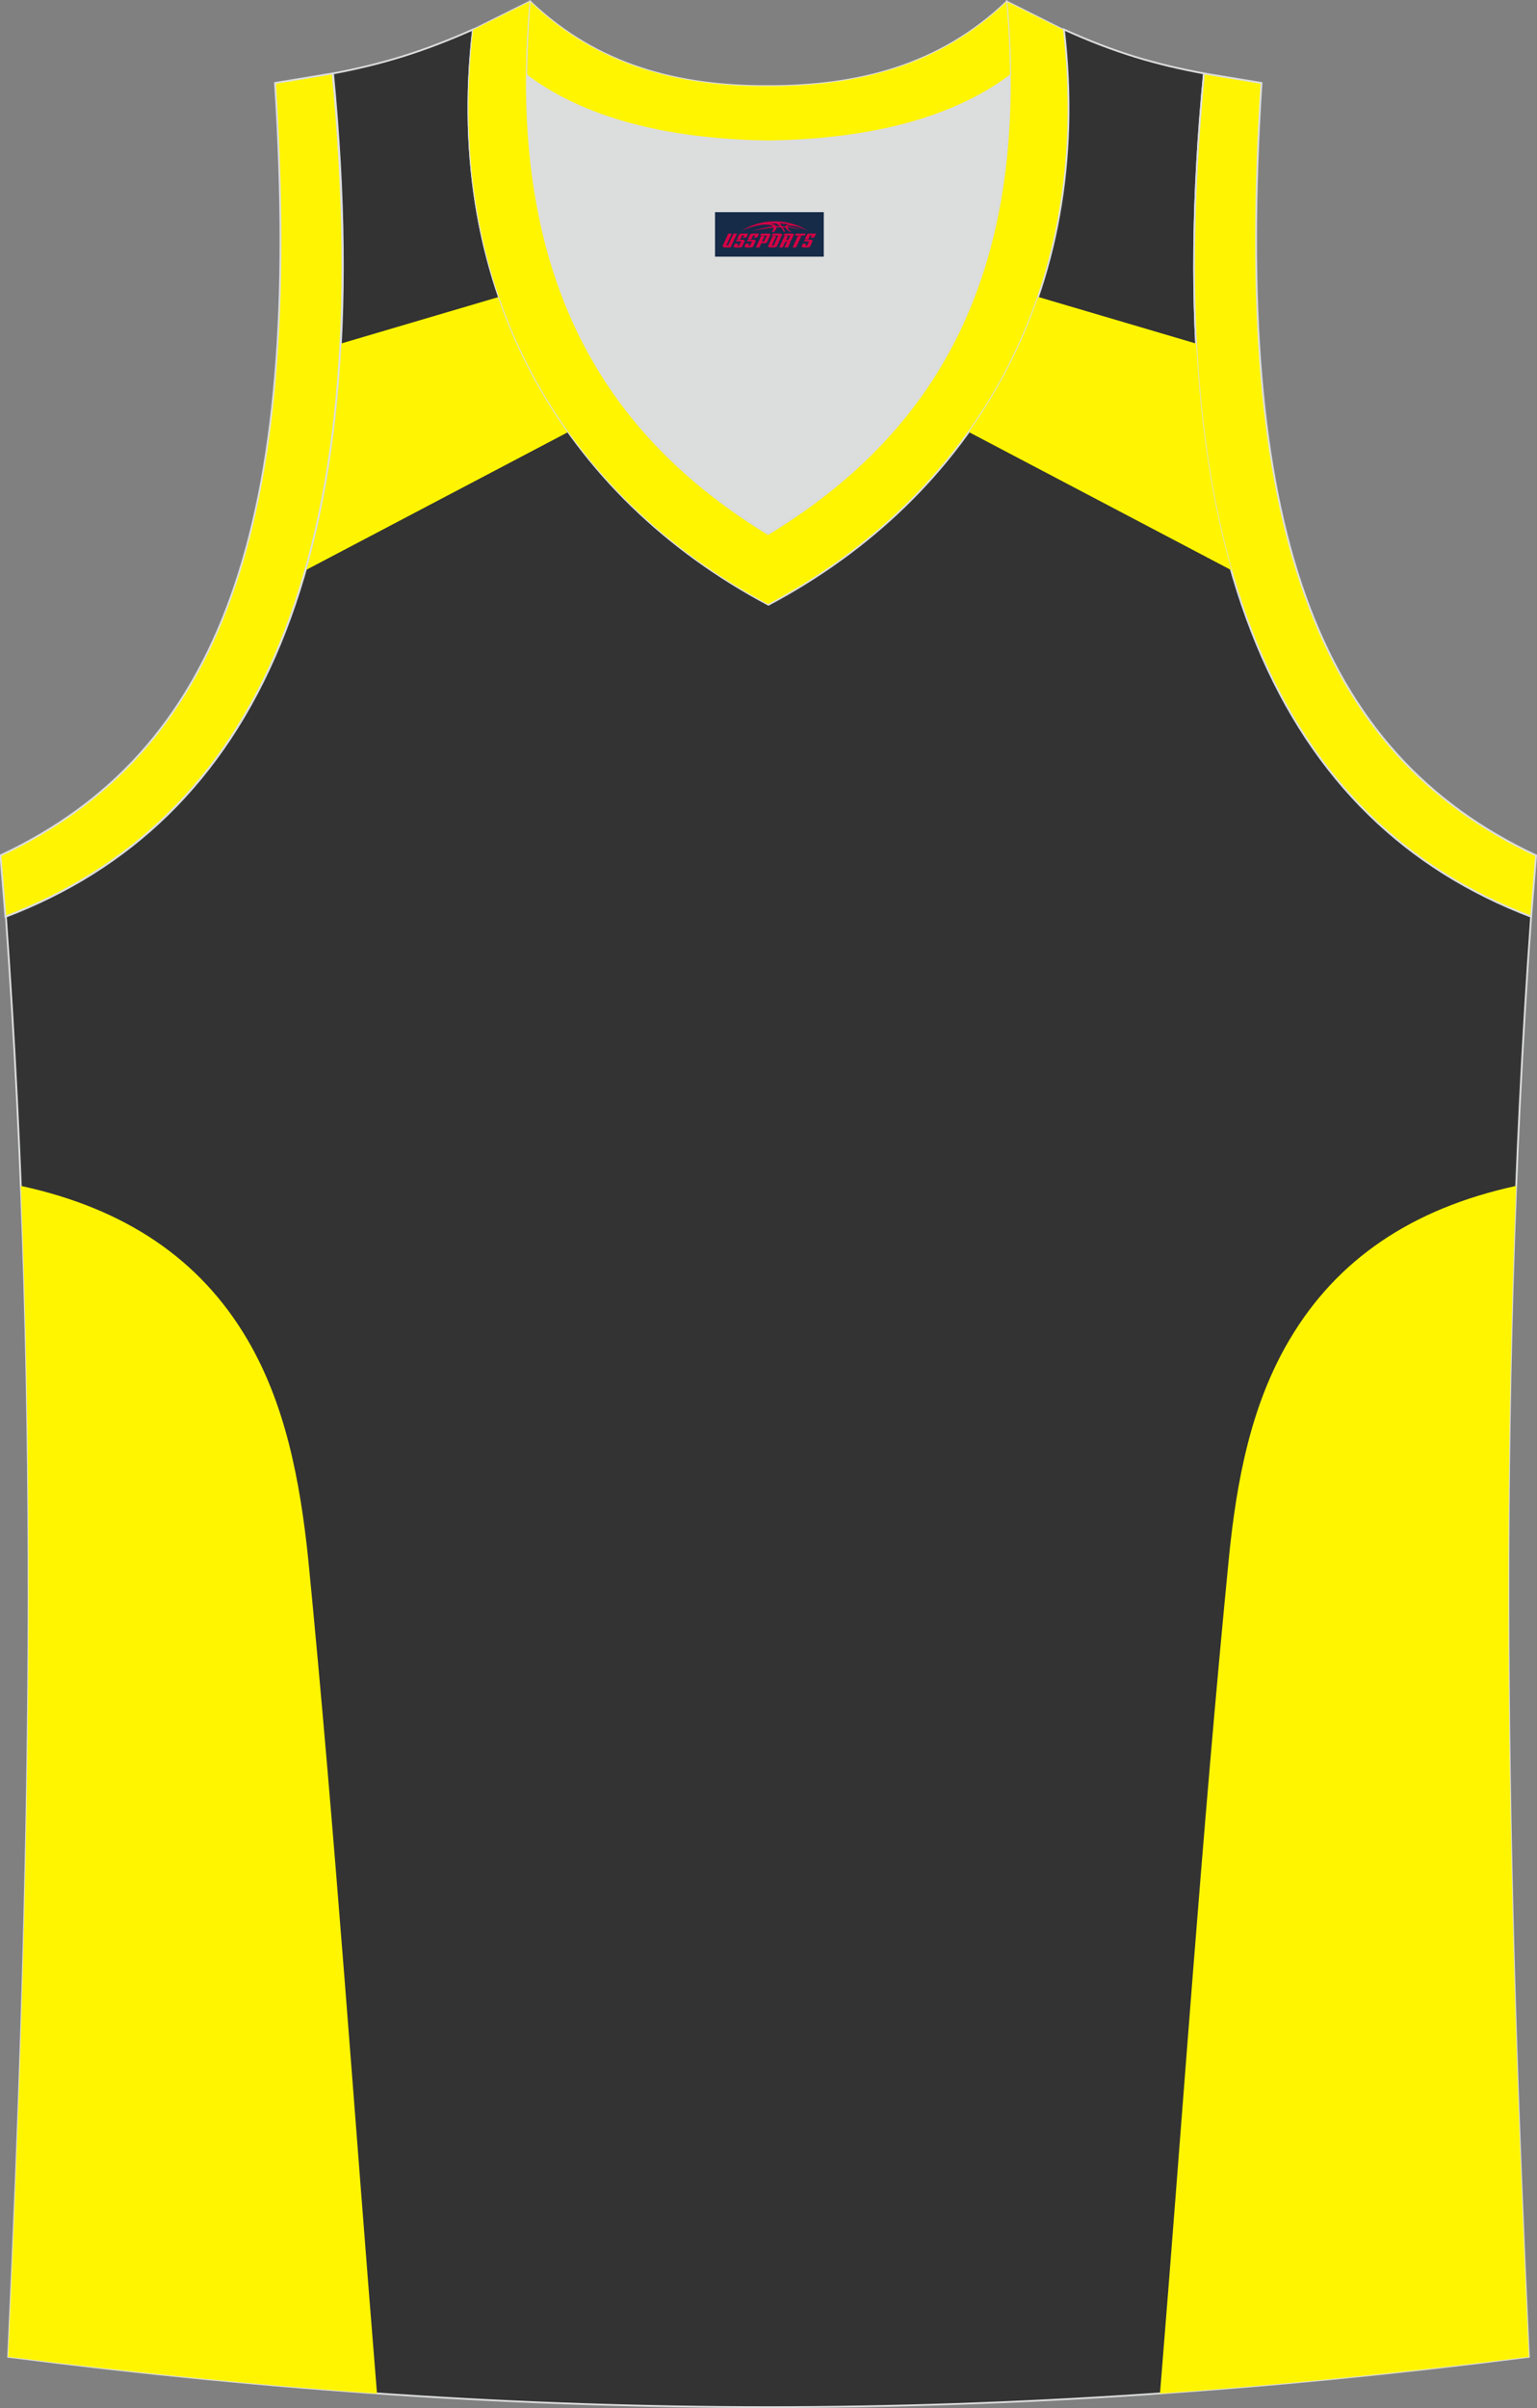
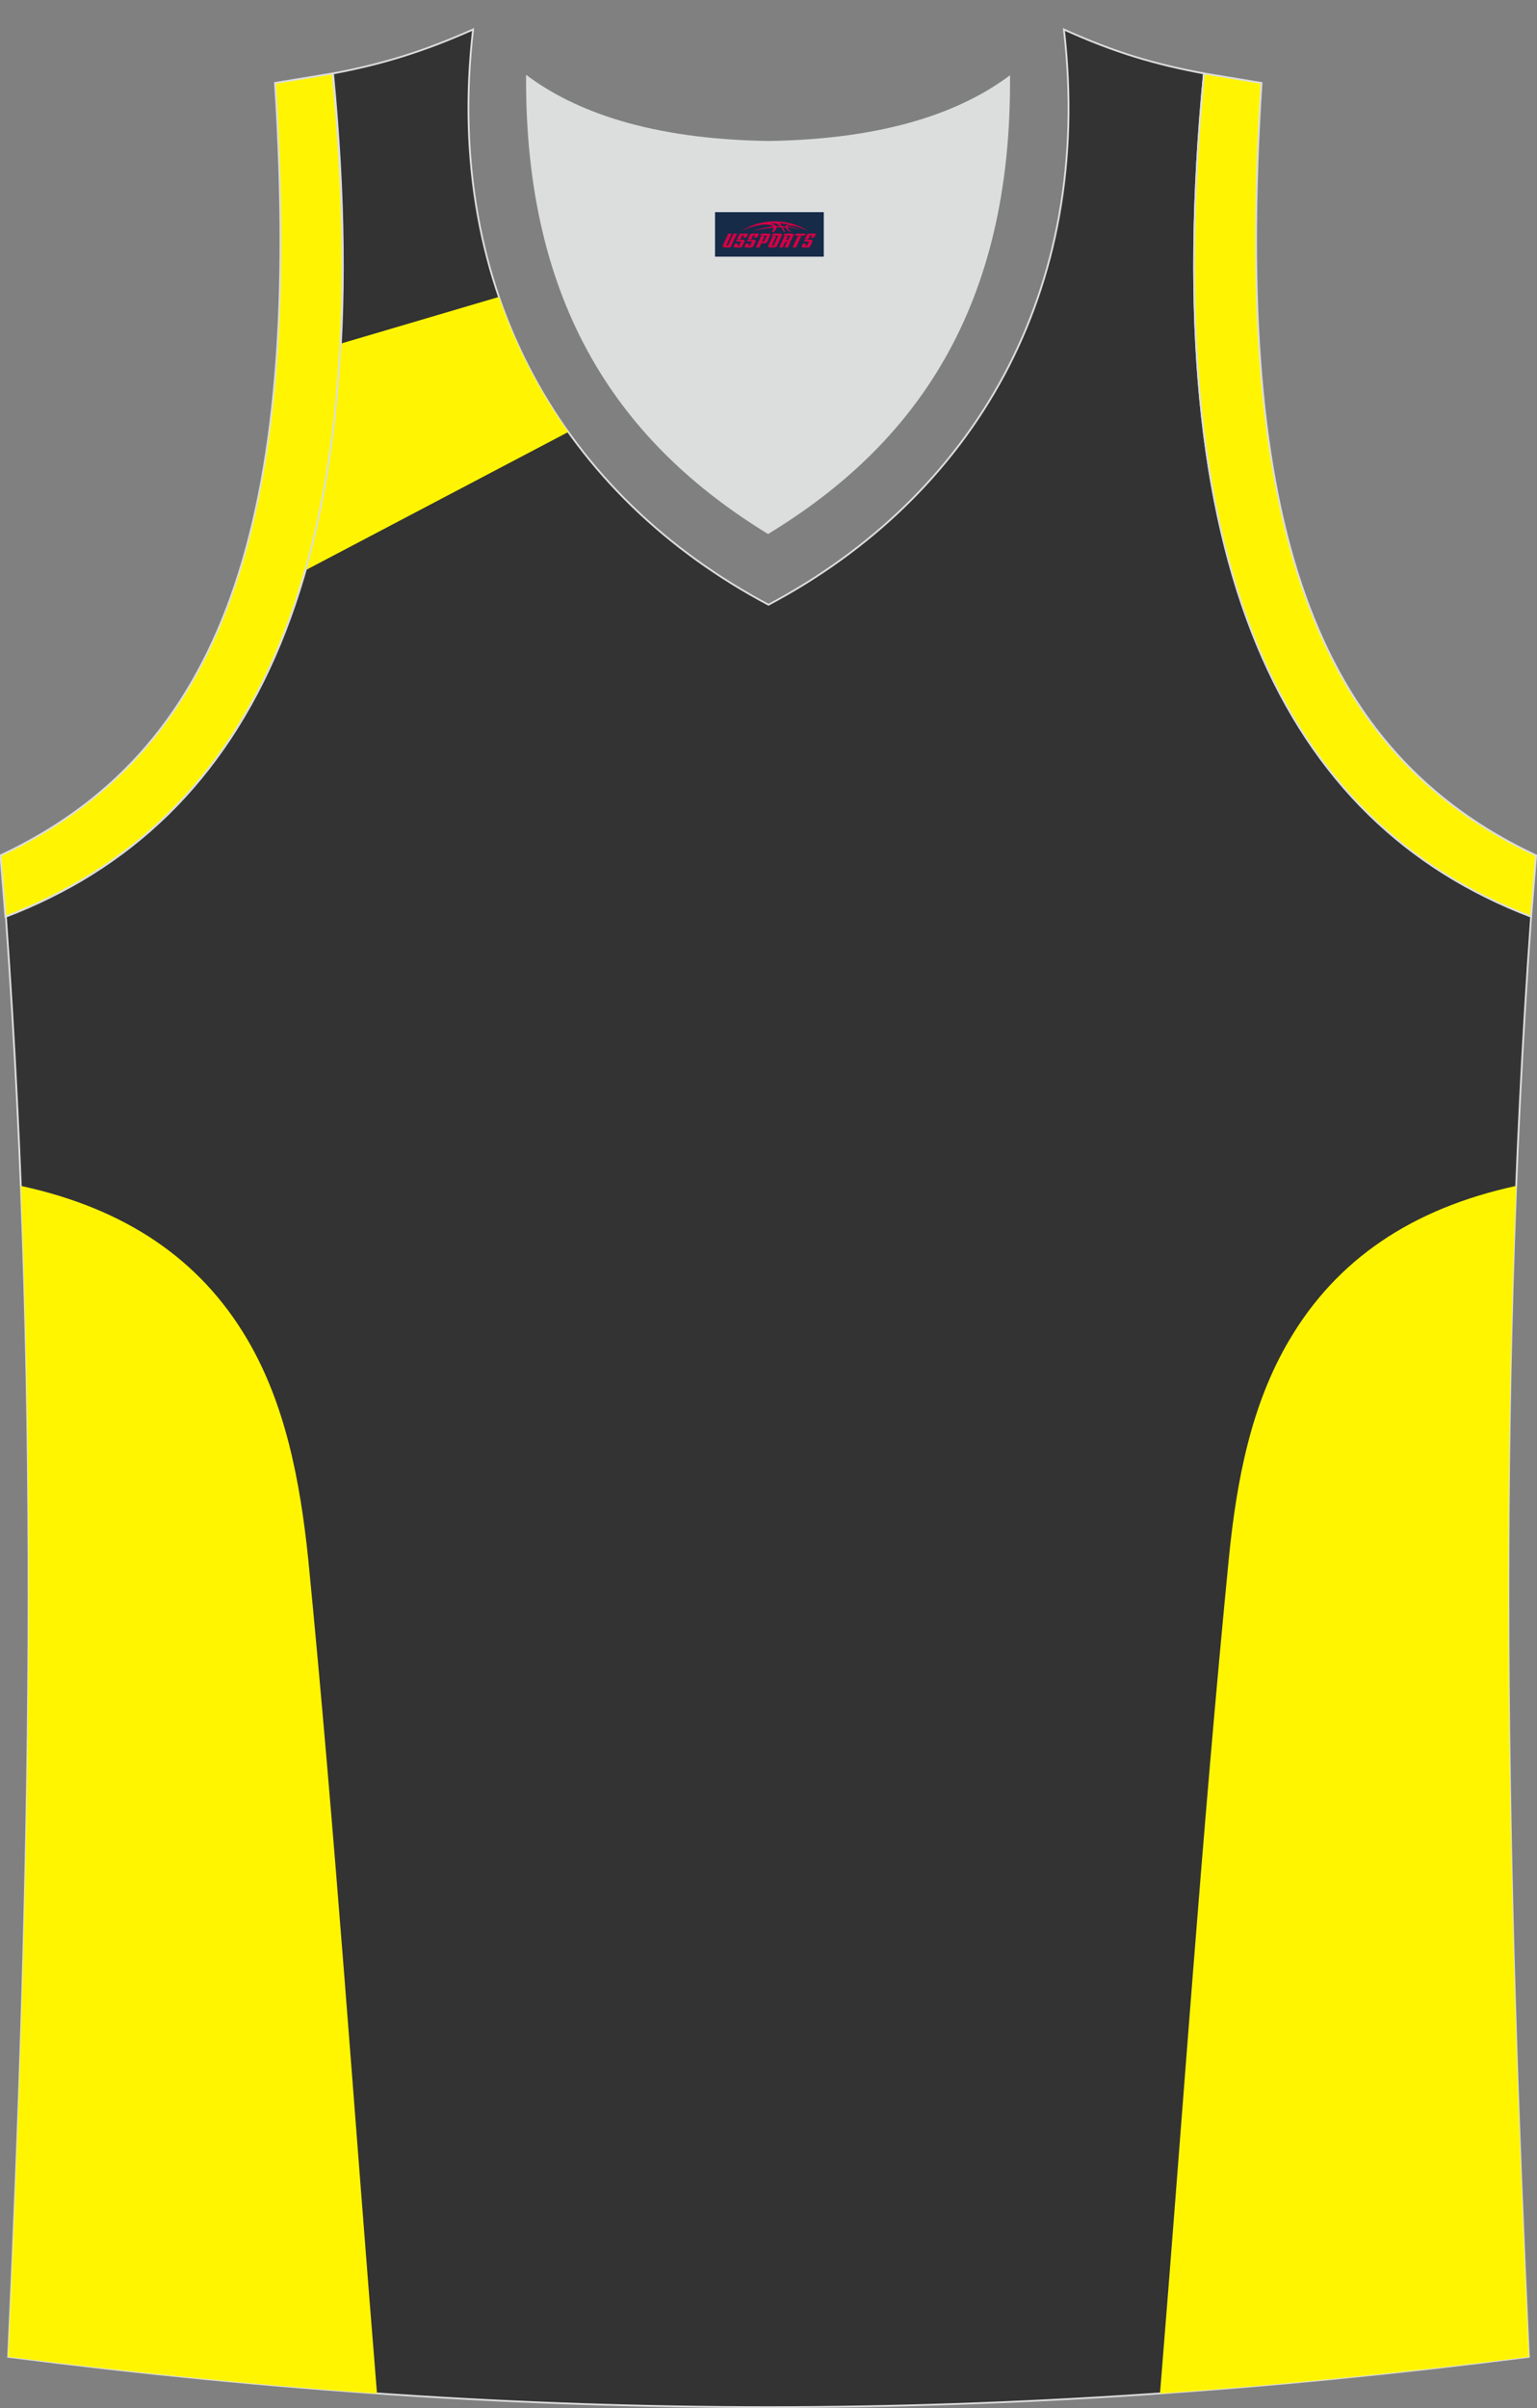
<svg xmlns="http://www.w3.org/2000/svg" version="1.1" id="图层_1" x="0px" y="0px" width="339.2px" height="531.2px" viewBox="0 0 339.2 531.2" enable-background="new 0 0 339.2 531.2" xml:space="preserve">
  <rect x="0" y="0" width="339.2" height="531.2" fill="#808080" stroke="none" />
  <g>
    <path fill="#333333" stroke="#DCDDDD" stroke-width="0.4" stroke-miterlimit="22.926" d="M337.4,519.9   c-4.8-104-7.3-208.9,0.5-317.7l0,0c-54.6-20.8-82.7-77.3-72.2-186l0,0c-10.7-2-19.7-4.6-30.9-9.7c6.7,58-20.2,103-65.2,126.9   c-45-23.9-71.9-68.9-65.2-126.9c-11.2,5-20.3,7.7-30.9,9.7l0,0C84,124.9,55.8,181.4,1.3,202.2l0,0C9.1,311,6.6,415.8,1.8,519.9   C118.1,534.7,221,534.7,337.4,519.9z" />
    <path fill="#FFF502" d="M125.4,95.3c-6.4-9-11.6-19-15.3-29.8L75.2,75.8c-1,18.8-3.6,35.5-7.8,50L125.4,95.3z" />
    <path fill="#DCDDDD" d="M169.6,31.1c26.5-0.4,42.9-6.7,53.3-14.5c0-0.1,0-0.1,0-0.2c0.5,51.7-21.1,81.8-53.4,101.4   C137.3,98.1,115.7,68,116.1,16.3c0,0.1,0,0.1,0,0.2C126.6,24.4,143.1,30.7,169.6,31.1z" />
    <path fill="#FFF503" stroke="#DCDDDD" stroke-width="0.4" stroke-miterlimit="22.926" d="M1.2,202.2c54.6-20.8,82.7-77.3,72.2-186   l-12.7,2.1C67,116,48.7,165.9,0.1,188.7L1.2,202.2z" />
-     <path fill="#FFF500" stroke="#DCDDDD" stroke-width="0.216" stroke-miterlimit="22.926" d="M117,0.2c-5.5,61.8,17.1,96,52.5,117.7   C205.1,96.2,227.7,62,222.1,0.2l12.6,6.3c6.7,58-20.2,103-65.2,126.9c-45-23.9-71.9-68.9-65.2-126.9L117,0.2z" />
    <path fill="#FFF503" stroke="#DCDDDD" stroke-width="0.4" stroke-miterlimit="22.926" d="M337.9,202.2   c-54.6-20.8-82.7-77.3-72.2-186l12.7,2.1c-6.3,97.7,12,147.6,60.6,170.4L337.9,202.2L337.9,202.2z" />
-     <path fill="#FFF502" d="M213.8,95.3c6.4-9,11.6-19,15.3-29.8L264,75.8c1,18.8,3.6,35.5,7.8,50L213.8,95.3z" />
    <path fill="#FFF501" d="M54.6,295.5c-10.4-17.7-26.9-28.9-50-33.9c3.5,87.8,1.1,173.3-2.8,258.3c27.8,3.5,54.8,6.2,81.4,8.1   c-5-61.3-9.2-123.3-15.2-184.3C66.2,326.6,63,309.8,54.6,295.5z" />
    <path fill="#FFF501" d="M284.6,295.5c10.4-17.6,26.9-28.9,50-33.9c-3.5,87.8-1.1,173.3,2.8,258.3c-27.8,3.5-54.8,6.2-81.4,8.1   c5-61.3,9.2-123.3,15.2-184.3C272.9,326.6,276.1,309.8,284.6,295.5z" />
-     <path fill="#FFF500" stroke="#DCDDDD" stroke-width="0.216" stroke-miterlimit="22.926" d="M117,0.2c14.9,14.3,33,18.8,52.6,18.7   c19.6,0,37.7-4.4,52.6-18.7c0.5,5.6,0.8,11,0.8,16.2c0,0.1,0,0.1-0.1,0.2c-10.4,7.8-26.9,14.1-53.3,14.5   c-26.5-0.4-42.9-6.7-53.3-14.5c0-0.1,0-0.1-0.1-0.2C116.3,11.3,116.5,5.9,117,0.2z" />
  </g>
  <g id="tag_logo">
    <rect y="46.8" fill="#162B48" width="24" height="9.818" x="157.8" />
    <g>
      <path fill="#D30044" d="M173.76,49.99l0.005-0.011c0.131-0.311,1.085-0.262,2.351,0.071c0.715,0.24,1.44,0.54,2.193,0.9    c-0.218-0.147-0.447-0.289-0.682-0.42l0.011,0.005l-0.011-0.005c-1.478-0.845-3.218-1.418-5.1-1.62    c-1.282-0.115-1.658-0.082-2.411-0.055c-2.449,0.142-4.68,0.905-6.458,2.095c1.26-0.638,2.722-1.075,4.195-1.336    c1.467-0.18,2.476-0.033,2.771,0.344c-1.691,0.175-3.469,0.633-4.555,1.075c1.156-0.338,2.967-0.665,4.647-0.813    c0.016,0.251-0.115,0.567-0.415,0.96h0.475c0.376-0.382,0.584-0.725,0.595-1.004c0.333-0.022,0.66-0.033,0.971-0.033    C172.59,50.43,172.8,50.78,173,51.17h0.262c-0.125-0.344-0.295-0.687-0.518-1.036c0.207,0,0.393,0.005,0.567,0.011    c0.104,0.267,0.496,0.66,1.058,1.025h0.245c-0.442-0.365-0.753-0.753-0.835-1.004c1.047,0.065,1.696,0.224,2.885,0.513    C175.58,50.25,174.84,50.08,173.76,49.99z M171.32,49.9c-0.164-0.295-0.655-0.485-1.402-0.551    c0.464-0.033,0.922-0.055,1.364-0.055c0.311,0.147,0.589,0.344,0.84,0.589C171.86,49.88,171.59,49.89,171.32,49.9z M173.3,49.95c-0.224-0.016-0.458-0.027-0.715-0.044c-0.147-0.202-0.311-0.398-0.502-0.6c0.082,0,0.164,0.005,0.24,0.011    c0.72,0.033,1.429,0.125,2.138,0.273C173.79,49.55,173.41,49.71,173.3,49.95z" />
      <path fill="#D30044" d="M160.72,51.53L159.55,54.08C159.37,54.45,159.64,54.59,160.12,54.59l0.873,0.005    c0.115,0,0.251-0.049,0.327-0.175l1.342-2.891H161.88L160.66,54.16H160.49c-0.147,0-0.185-0.033-0.147-0.125l1.156-2.504H160.72L160.72,51.53z M162.58,52.88h1.271c0.36,0,0.584,0.125,0.442,0.425L163.82,54.34C163.72,54.56,163.45,54.59,163.22,54.59H162.3c-0.267,0-0.442-0.136-0.349-0.333l0.235-0.513h0.742L162.75,54.12C162.73,54.17,162.77,54.18,162.83,54.18h0.18    c0.082,0,0.125-0.016,0.147-0.071l0.376-0.813c0.011-0.022,0.011-0.044-0.055-0.044H162.41L162.58,52.88L162.58,52.88z M163.4,52.81h-0.78l0.475-1.025c0.098-0.218,0.338-0.256,0.578-0.256H165.12L164.73,52.37L163.95,52.49l0.262-0.562H163.92c-0.082,0-0.12,0.016-0.147,0.071L163.4,52.81L163.4,52.81z M164.99,52.88L164.82,53.25h1.069c0.06,0,0.06,0.016,0.049,0.044    L165.56,54.11C165.54,54.16,165.5,54.18,165.42,54.18H165.24c-0.055,0-0.104-0.011-0.082-0.06l0.175-0.376H164.59L164.36,54.26C164.26,54.45,164.44,54.59,164.71,54.59h0.916c0.24,0,0.502-0.033,0.605-0.251l0.475-1.031c0.142-0.3-0.082-0.425-0.442-0.425H164.99L164.99,52.88z M165.8,52.81l0.371-0.818c0.022-0.055,0.06-0.071,0.147-0.071h0.295L166.35,52.48l0.791-0.115l0.387-0.845H166.08c-0.24,0-0.48,0.038-0.578,0.256L165.03,52.81L165.8,52.81L165.8,52.81z M168.2,53.27h0.278c0.087,0,0.153-0.022,0.202-0.115    l0.496-1.075c0.033-0.076-0.011-0.12-0.125-0.12H167.65l0.431-0.431h1.522c0.355,0,0.485,0.153,0.393,0.355l-0.676,1.445    c-0.06,0.125-0.175,0.333-0.644,0.327l-0.649-0.005L167.59,54.59H166.81l1.178-2.558h0.785L168.2,53.27L168.2,53.27z     M170.79,54.08c-0.022,0.049-0.06,0.076-0.142,0.076h-0.191c-0.082,0-0.109-0.027-0.082-0.076l0.944-2.051h-0.785l-0.987,2.138    c-0.125,0.273,0.115,0.415,0.453,0.415h0.72c0.327,0,0.649-0.071,0.769-0.322l1.085-2.384c0.093-0.202-0.06-0.355-0.415-0.355    h-1.533l-0.431,0.431h1.38c0.115,0,0.164,0.033,0.131,0.104L170.79,54.08L170.79,54.08z M173.51,52.95h0.278    c0.087,0,0.158-0.022,0.202-0.115l0.344-0.753c0.033-0.076-0.011-0.12-0.125-0.12h-1.402l0.425-0.431h1.527    c0.355,0,0.485,0.153,0.393,0.355l-0.529,1.124c-0.044,0.093-0.147,0.18-0.393,0.18c0.224,0.011,0.256,0.158,0.175,0.327    l-0.496,1.075h-0.785l0.54-1.167c0.022-0.055-0.005-0.087-0.104-0.087h-0.235L172.74,54.59h-0.785l1.178-2.558h0.785L173.51,52.95L173.51,52.95z M176.08,52.04L174.9,54.59h0.785l1.184-2.558H176.08L176.08,52.04z M177.59,51.97l0.202-0.431h-2.1l-0.295,0.431    H177.59L177.59,51.97z M177.57,52.88h1.271c0.36,0,0.584,0.125,0.442,0.425l-0.475,1.031c-0.104,0.218-0.371,0.251-0.605,0.251    h-0.916c-0.267,0-0.442-0.136-0.349-0.333l0.235-0.513h0.742L177.74,54.12c-0.022,0.049,0.022,0.06,0.082,0.06h0.18    c0.082,0,0.125-0.016,0.147-0.071l0.376-0.813c0.011-0.022,0.011-0.044-0.049-0.044h-1.069L177.57,52.88L177.57,52.88z     M178.38,52.81H177.6l0.475-1.025c0.098-0.218,0.338-0.256,0.578-0.256h1.451l-0.387,0.845l-0.791,0.115l0.262-0.562h-0.295    c-0.082,0-0.12,0.016-0.147,0.071L178.38,52.81z" />
    </g>
  </g>
</svg>